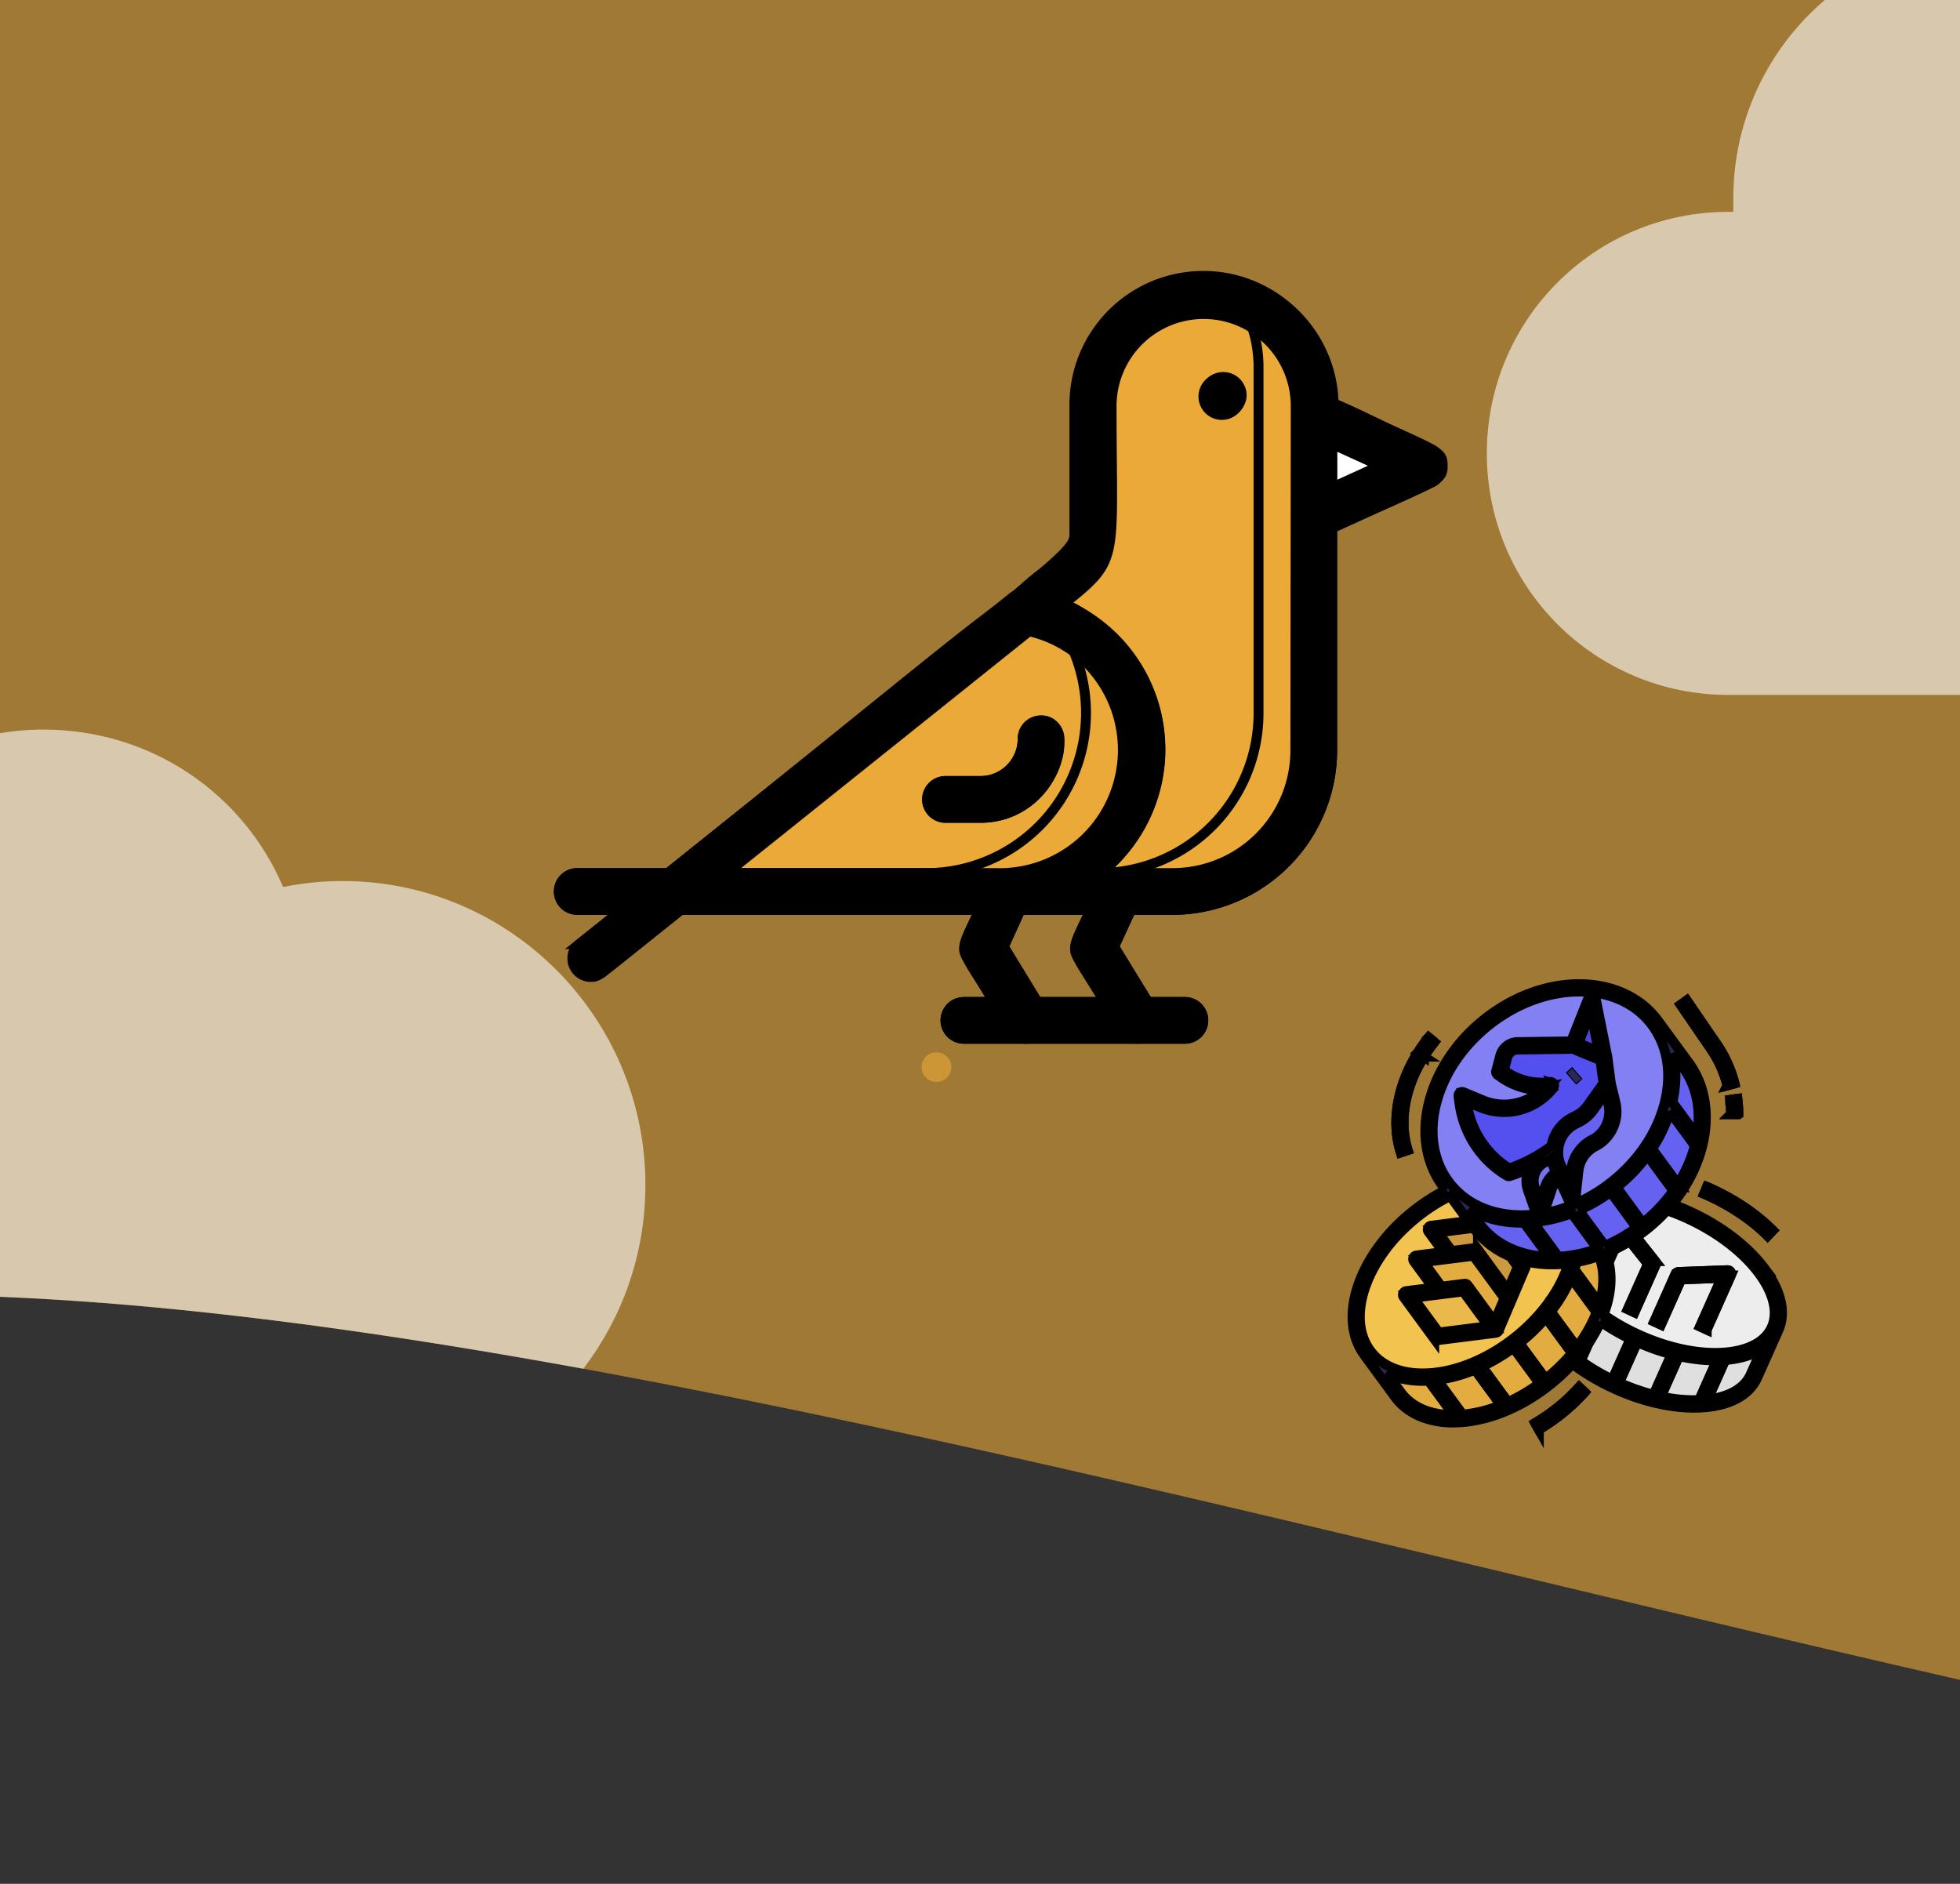
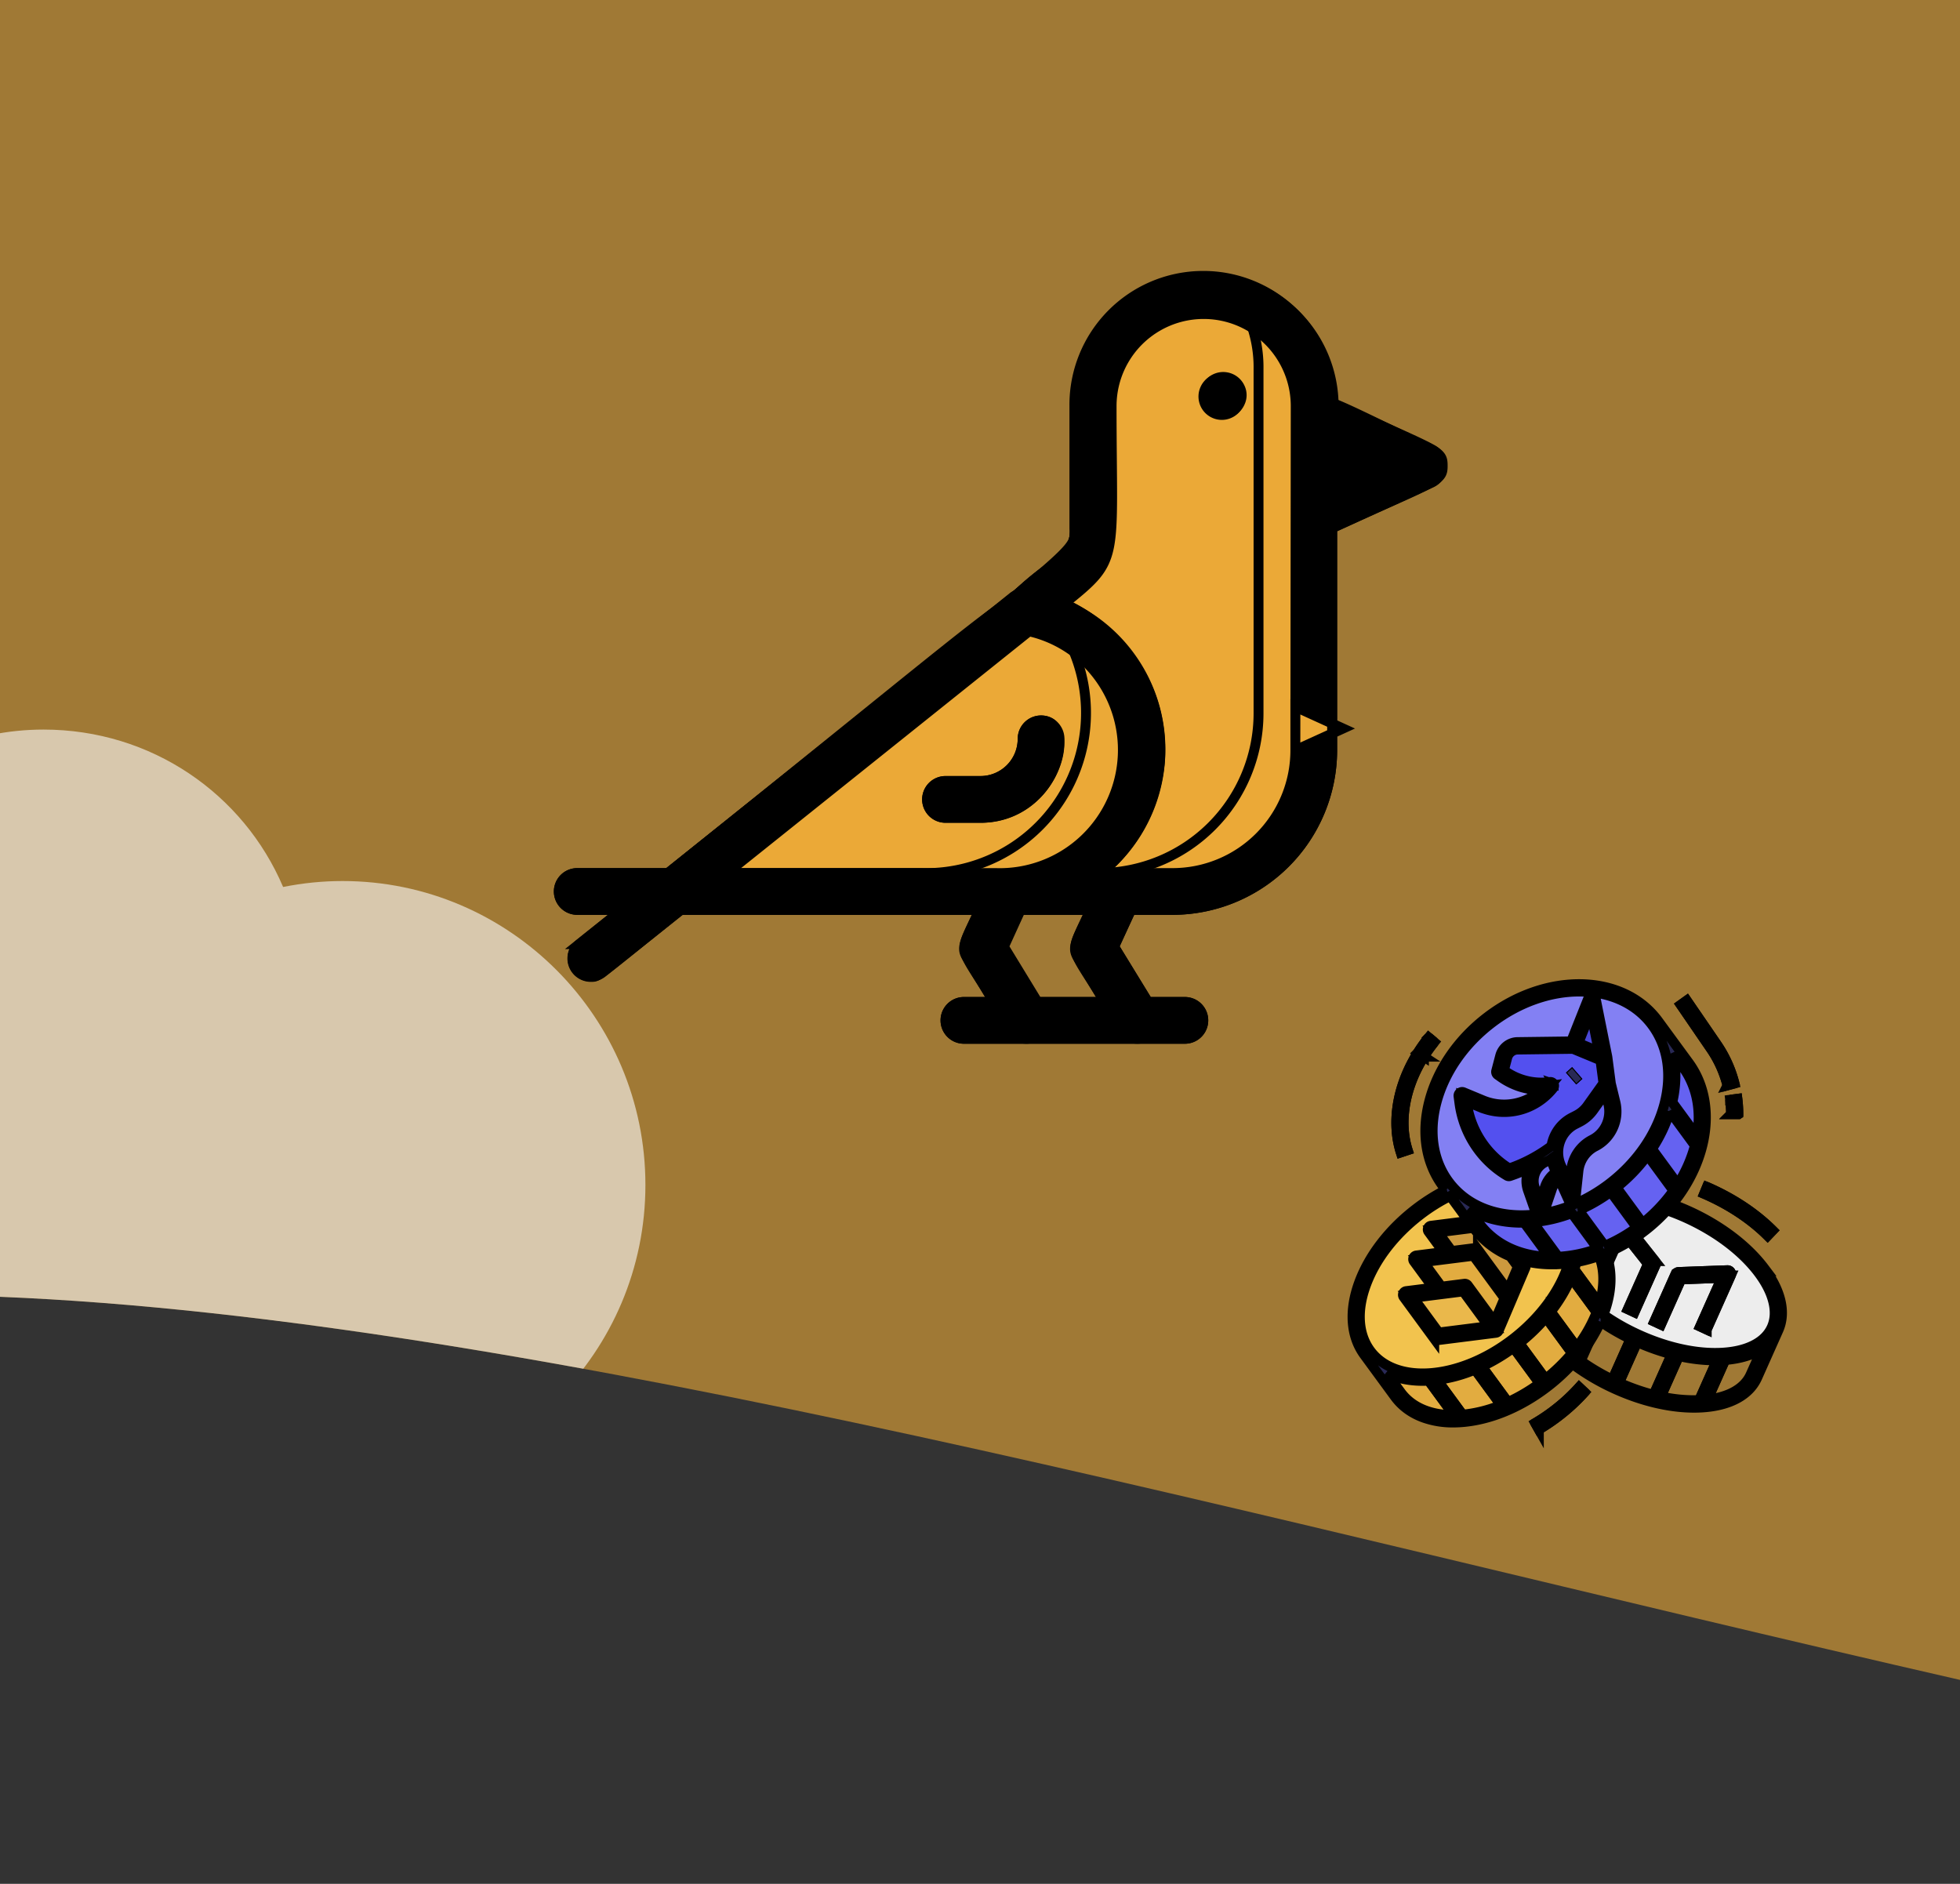
<svg xmlns="http://www.w3.org/2000/svg" xmlns:xlink="http://www.w3.org/1999/xlink" xml:space="preserve" width="198" height="190.3">
  <rect width="100%" height="100%" fill="#333333" stroke="none" />
  <path fill="#eba937" d="M198-45.7H0V131c54.2 2.2 126.7 22.4 198 38.7z" opacity=".59" />
  <defs>
    <path id="a" d="M198-45.7H0V131c54.2 2.2 126.7 22.4 198 38.7z" />
  </defs>
  <clipPath id="b">
    <use xlink:href="#a" />
  </clipPath>
  <path fill="#fff" d="M34.6 89q-3 0-6 .6c-4-9.4-13.3-15.9-24.2-15.9-14.5 0-26.3 11.8-26.3 26.3v1.4h-.5c-13.5 0-24.4 10.9-24.4 24.4s10.9 24.5 24.4 24.5h57c16.9 0 30.6-13.7 30.6-30.6S51.5 89 34.6 89" clip-path="url(#b)" opacity=".59" />
  <defs>
-     <path id="d" d="M198-45.7H0V131c54.2 2.2 126.7 22.4 198 38.7z" />
-   </defs>
+     </defs>
  <clipPath id="e">
    <use xlink:href="#d" />
  </clipPath>
  <path fill="#fff" d="M231.6 9q-3 0-6 .6c-4-9.4-13.3-15.9-24.2-15.9-14.5 0-26.3 11.8-26.3 26.3v1.4h-.5c-13.5 0-24.4 10.9-24.4 24.4s10.9 24.4 24.4 24.4h57c16.9 0 30.6-13.7 30.6-30.6S248.5 9 231.6 9" clip-path="url(#e)" opacity=".59" />
  <defs>
    <path id="f" d="M198-45.7H0V131c54.2 2.2 126.7 22.4 198 38.7z" />
  </defs>
  <clipPath id="g">
    <use xlink:href="#f" />
  </clipPath>
  <circle cx="30.1" cy="-5.7" r="4" fill="#2189ff" clip-path="url(#g)" />
  <defs>
    <path id="h" d="M198-45.7H0V131c54.2 2.2 126.7 22.4 198 38.7z" />
  </defs>
  <clipPath id="i">
    <use xlink:href="#h" />
  </clipPath>
  <circle cx="135.6" cy="-18.2" r="1.5" fill="#fff" clip-path="url(#i)" />
  <defs>
-     <path id="j" d="M198-45.7H0V131c54.2 2.2 126.7 22.4 198 38.7z" />
-   </defs>
+     </defs>
  <clipPath id="k">
    <use xlink:href="#j" />
  </clipPath>
  <circle cx="94.6" cy="107.8" r="1.5" fill="#eba937" clip-path="url(#k)" opacity=".59" />
  <g stroke="null" transform="rotate(.008 157.669 119.677)">
-     <path fill="#dfdfdf" d="m156.571 123.643-2.132 4.783c-1.515 3.396 2.35 8.517 8.632 11.438 6.282 2.92 12.603 2.536 14.117-.86l2.133-4.783z" />
    <path fill="#ededed" d="M171.489 141.82q.425-.01.83-.05l2.325-5.213-.67-.311zm-4.591-.574q.368.095.73.174l2.47-5.538-.67-.311zm-4.16-1.541q.165.08.333.159.168.078.336.152l2.574-5.772-.67-.31zm-3.808-2.329q.296.227.608.447l2.593-5.815-.669-.311zm-2.83-2.711 2.69-6.032-.67-.311-2.529 5.67q.237.338.508.673z" />
    <ellipse cx="978.053" cy="-510.906" fill="#ededed" rx="72" ry="136" transform="matrix(.038 -.085 .084 .039 173.427 232.331)" />
    <path fill="#d6d6d6" d="m165.114 132.565-.669-.311 2.039-4.572-2.584-3.264-2.19 4.913-.67-.31 2.437-5.467a.368.375 0 0 1 .62-.08l3.101 3.916a.368.375 0 0 1 .05.392zm7.301 1.745-.67-.312 2.192-4.913-4.108.153-2.038 4.571-.67-.311 2.133-4.783a.368.375 0 0 1 .322-.22l4.928-.182a.368.375 0 0 1 .348.53l-2.437 5.466z" />
    <path fill="#e2ac40" d="m161.218 125.567-3.084-4.207-20.012 15.295 3.083 4.207c2.677 3.651 9.326 3.187 14.853-1.036 5.526-4.224 7.836-10.608 5.16-14.26z" />
    <path fill="#f2c34e" d="m148.011 143.256-3.69-5.034-.588.45 3.405 4.646q.43-.014.873-.062zm.791-6.438-.588.45 3.65 4.98q.349-.141.697-.302zm3.837-2.283-.589.45 3.711 5.063q.149-.11.297-.222.147-.113.292-.228zm6.877 1.865-3.609-4.923-.588.45 3.717 5.07q.249-.295.48-.596zm-1.698-8.58 3.731 5.09q.17-.42.304-.838l-3.446-4.702z" />
    <ellipse cx="272.051" cy="-701.435" fill="#f2c34e" rx="136" ry="88" transform="matrix(.074 -.056 .055 .075 166.739 197.002)" />
    <path fill="#cc993e" d="m150.486 123.454-5.883.745 6.797 9.273 2.358-5.553z" />
    <path fill="#e2ac40" d="m149.013 126.456-5.883.744 5.41 7.385 2.524-.32 1.343-3.176z" />
    <path fill="#eab84b" d="m142.097 130.803 3.084 4.207 5.883-.745-3.084-4.207z" />
    <path fill="#6562f1" d="m170.3 107.572-3.085-4.207-21.189 16.194 3.084 4.208c3.406 4.647 10.91 4.789 16.762.317s7.834-11.865 4.427-16.512z" />
-     <path fill="#8380f3" d="m168.366 110.572-.589.45 3.722 5.078q.135-.47.23-.939zm1.361 9.374-3.53-4.815-.588.45 3.674 5.013q.232-.32.444-.648zm-7.197-1.049-.59.45 3.635 4.958q.15-.109.297-.221.148-.113.292-.229l-3.635-4.958zm-4.09 1.939-.588.45 3.78 5.156q.355-.133.71-.285l-3.901-5.32zm-4.699 1.106-.588.45 3.631 4.954q.445.001.896-.03z" />
    <ellipse cx="364.464" cy="-888.387" fill="#8380f3" rx="144" ry="112" transform="matrix(.074 -.056 .055 .075 178.728 198.7)" />
    <path fill="#5350ef" d="m158.967 105.575-5.664.072a1.47 1.501 0 0 0-1.402 1.113l-.397 1.516.313.221a6.857 7.001 0 0 0 4.808 1.18 6.055 6.183 0 0 1-6.97 1.818l-1.95-.808.087.66a9.507 9.708 0 0 0 4.635 7.097 16.052 16.392 0 0 0 4.608-2.443l4.878-4.739a1.635 1.67 0 0 0 .493-1.43l-.393-2.994z" />
    <path fill="#8380f3" d="M472.285-917.157h8v16h-8z" transform="matrix(.069 -.062 .061 .07 181.617 201.843)" />
    <path fill="#4b48d7" d="m160.824 100.909-1.857 4.665 3.046 1.264z" />
    <path fill="#bebebe" d="M178.565 124.827c-1.55-1.547-3.563-2.92-5.823-3.97q-.294-.137-.588-.264l.286-.692q.303.13.606.272c2.337 1.087 4.423 2.51 6.033 4.117zm-23.107 19.576-.367-.65a18.947 19.347 0 0 0 1.89-1.273 18.585 18.978 0 0 0 2.547-2.345l.542.508a19.324 19.733 0 0 1-2.65 2.438 19.698 20.115 0 0 1-1.962 1.322zm-11.613-37.659-.619-.406a15.975 16.312 0 0 1 1.097-1.537l.568.477a15.237 15.558 0 0 0-1.046 1.466zm-2.339 9.673c-.9-2.824-.439-6.217 1.267-9.31l.64.369c-1.605 2.91-2.045 6.084-1.208 8.708zm34.1-3.87h-.735a11.334 11.573 0 0 0-.09-1.454l.729-.095a12.079 12.334 0 0 1 .096 1.549zm-1.1-2.908a11.259 11.497 0 0 0-1.677-3.706l-3.038-4.432.602-.43 3.038 4.432a11.99 12.243 0 0 1 1.786 3.946z" />
    <path fill="#7572f2" d="M157.655 118.16a2.434 2.485 0 0 0-1.231 1.429l-.862 2.578-.857-2.43a2.434 2.485 0 0 1 1.217-3.073l.24-.12a2.434 2.485 0 0 0 .97-.882l1.281-2.02.484 1.519a2.434 2.485 0 0 1-1.242 3z" />
    <path fill="#6562f1" d="M160.996 115.47a3.503 3.577 0 0 0-1.912 2.805l-.3 2.786-1.417-3.147a3.503 3.577 0 0 1 1.613-4.691l.42-.215a3.503 3.577 0 0 0 1.262-1.094l1.703-2.393.46 1.889a3.503 3.577 0 0 1-1.83 4.059z" />
    <path fill="#292956" d="M472.285-917.157h8v16h-8z" transform="matrix(.069 -.062 .061 .07 181.617 201.843)" />
    <path fill="#292956" d="M178.22 128.095c-1.667-2.208-4.288-4.216-7.38-5.654a24 24 0 0 0-1.91-.789c3.712-4.509 4.554-10.362 1.664-14.305l-3.084-4.207c-3.523-4.805-11.273-4.981-17.277-.393-2.895 2.213-4.962 5.193-5.82 8.392-.866 3.233-.398 6.303 1.319 8.645l.315.43a19.32 19.728 0 0 0-2.985 1.881c-2.73 2.086-4.782 4.755-5.781 7.515-1.02 2.816-.825 5.398.546 7.27l3.084 4.207c.698.952 1.654 1.658 2.841 2.1a8.873 9.06 0 0 0 3.047.512q.388 0 .789-.028c2.875-.2 5.961-1.46 8.69-3.545a19.406 19.816 0 0 0 2.568-2.348 22.788 23.27 0 0 0 4.073 2.427c2.793 1.3 5.678 1.996 8.218 1.996q.408 0 .802-.024c2.81-.17 4.792-1.243 5.584-3.018l2.132-4.782c.792-1.776.282-4.007-1.436-6.282zm-16.104-2.245-2.63-3.589a17.1 17.46 0 0 0 3.226-1.862l2.643 3.606a16.324 16.669 0 0 1-3.24 1.845zm-2.828 10.239-2.627-3.583a15.05 15.367 0 0 0 2.06-3.454l2.57 3.506q-.05.132-.103.263a14.2 14.5 0 0 1-1.9 3.268zm-5.952-8.12-1.01 2.38-3.02-4.118a.368.376 0 0 0-.339-.148l-2.309.292-1.38-1.883 3.574-.453a8.767 8.952 0 0 0 3.713 2.878zm-5.523 2.488 2.577 3.515-5.042.639-2.577-3.515zm.461-.624a.368.376 0 0 0-.34-.147l-2.309.292-1.82-2.485 5.041-.638 3.143 4.288-1.01 2.38zm1.13-6.291-1-1.366c1.449.839 3.175 1.3 5.08 1.337l.24.002q.126 0 .25-.003l2.533 3.455c-3.017-.076-5.538-1.29-7.103-3.425zm8.013 3.414-2.56-3.49a14.823 15.136 0 0 0 3.922-.915l2.624 3.58a13.884 14.177 0 0 1-3.986.825zm-.47-17.463a.367.375 0 0 0-.37-.189 6.476 6.613 0 0 1-4.551-1.116l-.1-.07.33-1.26a1.107 1.13 0 0 1 1.052-.835l5.59-.072 2.78 1.153.304 2.318-1.617 2.27a3.148 3.215 0 0 1-1.13.98l-.42.215a3.855 3.937 0 0 0-2.087 2.879 15.653 15.983 0 0 1-4.258 2.268 9.08 9.27 0 0 1-4.313-6.737l-.003-.019 1.362.565a6.39 6.525 0 0 0 7.394-1.93.368.375 0 0 0 .036-.42zm.754 8.264a3.123 3.189 0 0 1 1.443-4.199l.42-.215a3.887 3.969 0 0 0 1.395-1.209l1.24-1.74.27 1.106a3.118 3.184 0 0 1-1.638 3.633 3.856 3.937 0 0 0-2.112 3.101l-.155 1.439zm1.745-12.389 1.261-3.17.808 4.029zm-3.35 12.036.24-.12a2.802 2.861 0 0 0 .39-.237 3.913 3.996 0 0 0 .307 1.024l.155.343a2.78 2.839 0 0 0-1.107 1.456l-.528 1.564-.498-1.424a2.064 2.108 0 0 1 1.041-2.606zm5.486 14.298-2.545-3.473q.126-.368.227-.737a15.115 15.434 0 0 0 2.267-.612c.56 1.368.577 3.037.051 4.822zm4.362-8.147-2.644-3.606a16.939 17.296 0 0 0 3.13-3.247l2.622 3.576a16.108 16.448 0 0 1-3.108 3.277zm2.745-11.29 2.53 3.454a13.408 13.691 0 0 1-1.727 3.906l-2.613-3.564a14.35 14.654 0 0 0 1.81-3.795zm1.316-4.468c1.435 1.957 1.868 4.43 1.426 6.957l-2.495-3.404c.4-1.722.418-3.39.068-4.919zm-24.883 3.54c.815-3.039 2.786-5.876 5.551-7.989 2.784-2.127 5.954-3.186 8.849-3.186 3.012 0 5.727 1.146 7.4 3.428 1.577 2.152 2.003 4.993 1.197 7.997-.815 3.039-2.786 5.876-5.55 7.989-2.038 1.557-4.324 2.58-6.62 2.988l.827-2.45a2.051 2.094 0 0 1 .724-1.007l.95 2.11a.368.375 0 0 0 .7-.115l.3-2.786a3.123 3.19 0 0 1 1.71-2.511 3.85 3.93 0 0 0 2.022-4.486l-.455-1.868-.35-2.663-.004-.025-1.19-5.93a.368.375 0 0 0-.7-.065l-1.764 4.434-5.42.07a1.844 1.883 0 0 0-1.753 1.391l-.397 1.516a.368.375 0 0 0 .146.406l.313.221a7.206 7.359 0 0 0 4.1 1.308 5.655 5.775 0 0 1-5.915 1.034l-1.949-.809a.368.375 0 0 0-.503.398l.087.66a9.811 10.018 0 0 0 4.814 7.371.368.375 0 0 0 .3.033 16.434 16.781 0 0 0 1.965-.804 2.796 2.855 0 0 0-.144 2.265l.844 2.413a12.678 12.946 0 0 1-1.71.087c-3.05-.057-5.599-1.275-7.177-3.428s-2.003-4.993-1.198-7.997zm-7.151 18.533c.95-2.626 2.914-5.174 5.531-7.174a18.537 18.928 0 0 1 2.994-1.87l1.847 2.521-3.785.48a.368.375 0 0 0-.249.597l1.509 2.058-2.733.346a.368.375 0 0 0-.25.597l1.95 2.66-2.733.345a.368.375 0 0 0-.249.598l3.084 4.207a.368.376 0 0 0 .34.148l5.882-.745a.368.375 0 0 0 .292-.223l2.695-6.347a.368.376 0 0 0-.043-.374l-.264-.36a11.655 11.9 0 0 0 2.778.386q.12.002.241.002a13.519 13.804 0 0 0 1.653-.105c-.848 2.778-2.898 5.554-5.707 7.701-5.356 4.093-11.787 4.591-14.338 1.112-1.217-1.66-1.375-3.99-.445-6.56zm7.212 9.527a15.076 15.394 0 0 0 3.827-1.043l2.627 3.585a14.038 14.335 0 0 1-3.88.97zm4.52-1.35a19.117 19.52 0 0 0 3.195-1.906l2.643 3.606a18.313 18.7 0 0 1-3.205 1.891zm-8.203 2.59-1.382-1.886c1.028.488 2.241.741 3.593.741q.3 0 .61-.018l2.55 3.478c-2.278.016-4.22-.744-5.371-2.315zm14.63-1.34-2.644-3.606a19.137 19.541 0 0 0 2.692-2.592l2.631 3.59a18.322 18.709 0 0 1-2.68 2.608zm5.568-5.783a23.129 23.617 0 0 0 3.02 1.75l-1.827 4.098a21.939 22.402 0 0 1-3.552-2.146 15.63 15.96 0 0 0 2.359-3.702zm3.69 2.06a23.106 23.594 0 0 0 3.488 1.236l-1.824 4.09a22.314 22.785 0 0 1-3.492-1.227zm2.395 5.498 1.822-4.084a17.237 17.601 0 0 0 3.665.43l.183-.002-1.793 4.021a15.83 16.164 0 0 1-3.877-.365zm9.07-2.224c-.618 1.387-2.155 2.273-4.358 2.527l1.782-3.995c1.514-.118 2.778-.504 3.733-1.125zm.34-2.984c-.854.443-1.919.705-3.165.781-2.607.16-5.687-.518-8.672-1.906a22.45 22.923 0 0 1-3.365-1.93c.84-2.204.963-4.383.23-6.192a16.755 17.11 0 0 0 2.435-1.244l1.828 2.31-2.039 4.57.67.312 2.132-4.783a.368.375 0 0 0-.049-.391l-1.917-2.422q.412-.28.811-.585a17.188 17.551 0 0 0 2.312-2.122c.715.248 1.43.536 2.132.862 2.985 1.388 5.507 3.316 7.101 5.429.762 1.01 1.267 2.002 1.5 2.95.235.95.184 1.812-.15 2.562-.336.751-.939 1.356-1.794 1.8z" />
    <path fill="#292956" d="m174.504 128.313-4.928.183a.368.375 0 0 0-.322.22l-2.132 4.782.669.311 2.038-4.571 4.108-.153-2.191 4.913.669.311 2.437-5.466a.368.375 0 0 0-.348-.53zm-2.064-8.412-.286.692q.294.127.588.263c2.26 1.051 4.273 2.424 5.823 3.971l.514-.537c-1.61-1.607-3.696-3.03-6.033-4.117a24 24 0 0 0-.606-.272zm-15.46 22.579a18.947 19.347 0 0 1-1.889 1.272l.367.651a19.698 20.115 0 0 0 1.963-1.322 19.324 19.733 0 0 0 2.649-2.438l-.542-.508a18.585 18.978 0 0 1-2.548 2.345zm-12.089-37.202-.568-.477a15.975 16.312 0 0 0-1.097 1.537l.619.406a15.237 15.558 0 0 1 1.046-1.466zm-2.686 10.906c-.837-2.624-.397-5.798 1.208-8.708l-.64-.369c-1.706 3.093-2.168 6.486-1.267 9.31zm32.665-3.637h.736a12.079 12.334 0 0 0-.096-1.549l-.73.095a11.334 11.573 0 0 1 .09 1.454zm-.364-2.908.71-.19a11.99 12.243 0 0 0-1.785-3.946l-3.038-4.432-.602.43 3.038 4.432a11.259 11.497 0 0 1 1.677 3.706z" />
  </g>
  <g stroke="null">
    <path fill="#fff" d="M144.66 45.412c-15.997-7.44-13.802-8.483-13.802 6.733a1.86 1.86 0 0 0 1.86 1.86c.577 0-.167.26 11.942-5.264a1.86 1.86 0 0 0 0-3.33z" />
    <path fill="#f8834b" d="M119.697 104.936H97.375a1.86 1.86 0 0 1 0-3.72h22.322a1.86 1.86 0 0 1 0 3.72z" />
    <path fill="#f8834b" d="M103.737 104.936c-1.432 0-1.34-.502-6.064-8.222-.688-1.134-.167-1.618 2.14-6.64a1.86 1.86 0 0 1 3.385 1.562l-1.86 3.98 3.962 6.493a1.86 1.86 0 0 1-1.563 2.827zm11.217 0c-1.432 0-1.358-.502-6.083-8.222-.67-1.134-.149-1.618 2.14-6.64a1.86 1.86 0 0 1 3.385 1.562l-1.86 3.98 3.962 6.493a1.86 1.86 0 0 1-1.544 2.827z" />
    <path fill="#5b9ad8" d="M59.67 98.686a1.86 1.86 0 0 1-1.153-3.31l8.464-6.772a1.86 1.86 0 0 1 2.325 2.902c-9.133 7.255-8.743 7.18-9.636 7.18z" />
    <path fill="#eba937" d="M134.578 41.022v34.766a16.146 16.146 0 0 1-16.127 16.127H100.5a1.86 1.86 0 0 1 0-3.72 12.835 12.835 0 0 0 13.02-11.682 12.37 12.37 0 0 0-5.58-11.16 12.22 12.22 0 0 0-5.748-4.744c7.44-7.44 6.492-.149 6.492-19.587a13.021 13.021 0 1 1 26.042 0h-.149z" />
    <path fill="#eba937" d="M127.138 37.301v34.767a16.146 16.146 0 0 1-16.128 16.127H100.5a12.835 12.835 0 0 0 13.022-11.682 12.37 12.37 0 0 0-5.58-11.16 12.22 12.22 0 0 0-5.749-4.744c7.44-7.44 6.492-.149 6.492-19.587a13.02 13.02 0 0 1 14.881-12.891 13.02 13.02 0 0 1 3.572 9.17z" />
    <path fill="#edebf2" d="M121.78 39.199a1.86 1.86 0 0 1 3.498 1.079 1.86 1.86 0 1 1-3.497-1.08z" />
    <path fill="#eba937" d="M117.186 76.7a16.425 16.425 0 0 1-16.741 15.215h-32.31a1.86 1.86 0 0 1-1.154-3.31l35.361-28.312c2.344-1.86 15.495 3.72 14.844 16.406z" />
    <path fill="#eba937" d="M93.06 88.195H67.483c37.203-29.762 35.622-29.483 37.575-27.53a16.183 16.183 0 0 1-11.998 27.53z" />
    <path fill="#5b9ad8" d="M68.134 91.915h-9.822a1.86 1.86 0 0 1 0-3.72h9.822a1.86 1.86 0 0 1 0 3.72z" />
    <path fill="#edebf2" d="M99.068 82.615h-3.553a1.86 1.86 0 0 1 0-3.72h3.553a4.26 4.26 0 0 0 4.241-4.26 1.86 1.86 0 0 1 1.86-1.86c3.907 0 1.507 9.84-6.1 9.84z" />
-     <path d="M134.578 40.761a13.021 13.021 0 0 0-26.042.26v12.296c0 2.697 2.046.39-41.053 34.878h-9.17a1.86 1.86 0 0 0 0 3.72h4.52l-4.334 3.46a1.86 1.86 0 0 0 2.325 2.902l7.961-6.362h30.19c-2.195 4.8-2.306 3.144 1.451 9.3h-3.05a1.86 1.86 0 0 0 0 3.721h22.321a1.86 1.86 0 0 0 0-3.72h-3.72l-3.423-5.58 1.693-3.72h4.185a16.146 16.146 0 0 0 16.146-16.128V53.336c10.715-4.892 11.161-4.688 11.161-6.287s-.409-1.377-11.16-6.288zM73.435 88.195 103.96 63.77a12.13 12.13 0 0 1 5.897 3.256 12.444 12.444 0 0 1-9.3 21.168zm38.19 13.02h-6.809l-3.404-5.58 1.693-3.72h7.105c-2.232 4.8-2.362 3.125 1.414 9.3zm19.233-25.427a12.407 12.407 0 0 1-12.407 12.407h-7.273a15.923 15.923 0 0 0-3.72-27.177c5.747-4.613 4.836-4.092 4.836-19.996a9.3 9.3 0 0 1 18.601 0zm3.72-26.544v-4.39l4.818 2.195z" />
+     <path d="M134.578 40.761a13.021 13.021 0 0 0-26.042.26v12.296c0 2.697 2.046.39-41.053 34.878h-9.17a1.86 1.86 0 0 0 0 3.72h4.52l-4.334 3.46a1.86 1.86 0 0 0 2.325 2.902l7.961-6.362h30.19c-2.195 4.8-2.306 3.144 1.451 9.3h-3.05a1.86 1.86 0 0 0 0 3.721h22.321a1.86 1.86 0 0 0 0-3.72h-3.72l-3.423-5.58 1.693-3.72h4.185a16.146 16.146 0 0 0 16.146-16.128V53.336c10.715-4.892 11.161-4.688 11.161-6.287s-.409-1.377-11.16-6.288zM73.435 88.195 103.96 63.77a12.13 12.13 0 0 1 5.897 3.256 12.444 12.444 0 0 1-9.3 21.168zm38.19 13.02h-6.809l-3.404-5.58 1.693-3.72h7.105c-2.232 4.8-2.362 3.125 1.414 9.3zm19.233-25.427a12.407 12.407 0 0 1-12.407 12.407h-7.273a15.923 15.923 0 0 0-3.72-27.177c5.747-4.613 4.836-4.092 4.836-19.996a9.3 9.3 0 0 1 18.601 0zv-4.39l4.818 2.195z" />
    <path d="M125.278 39.199a1.86 1.86 0 0 0-3.535 1.079 1.86 1.86 0 0 0 3.535.353 1.73 1.73 0 0 0 0-1.432zM107.03 74.634a1.86 1.86 0 0 0-3.72 0 4.26 4.26 0 0 1-4.242 4.26h-3.553a1.86 1.86 0 0 0 0 3.72h3.553a7.98 7.98 0 0 0 7.962-7.98z" />
  </g>
</svg>